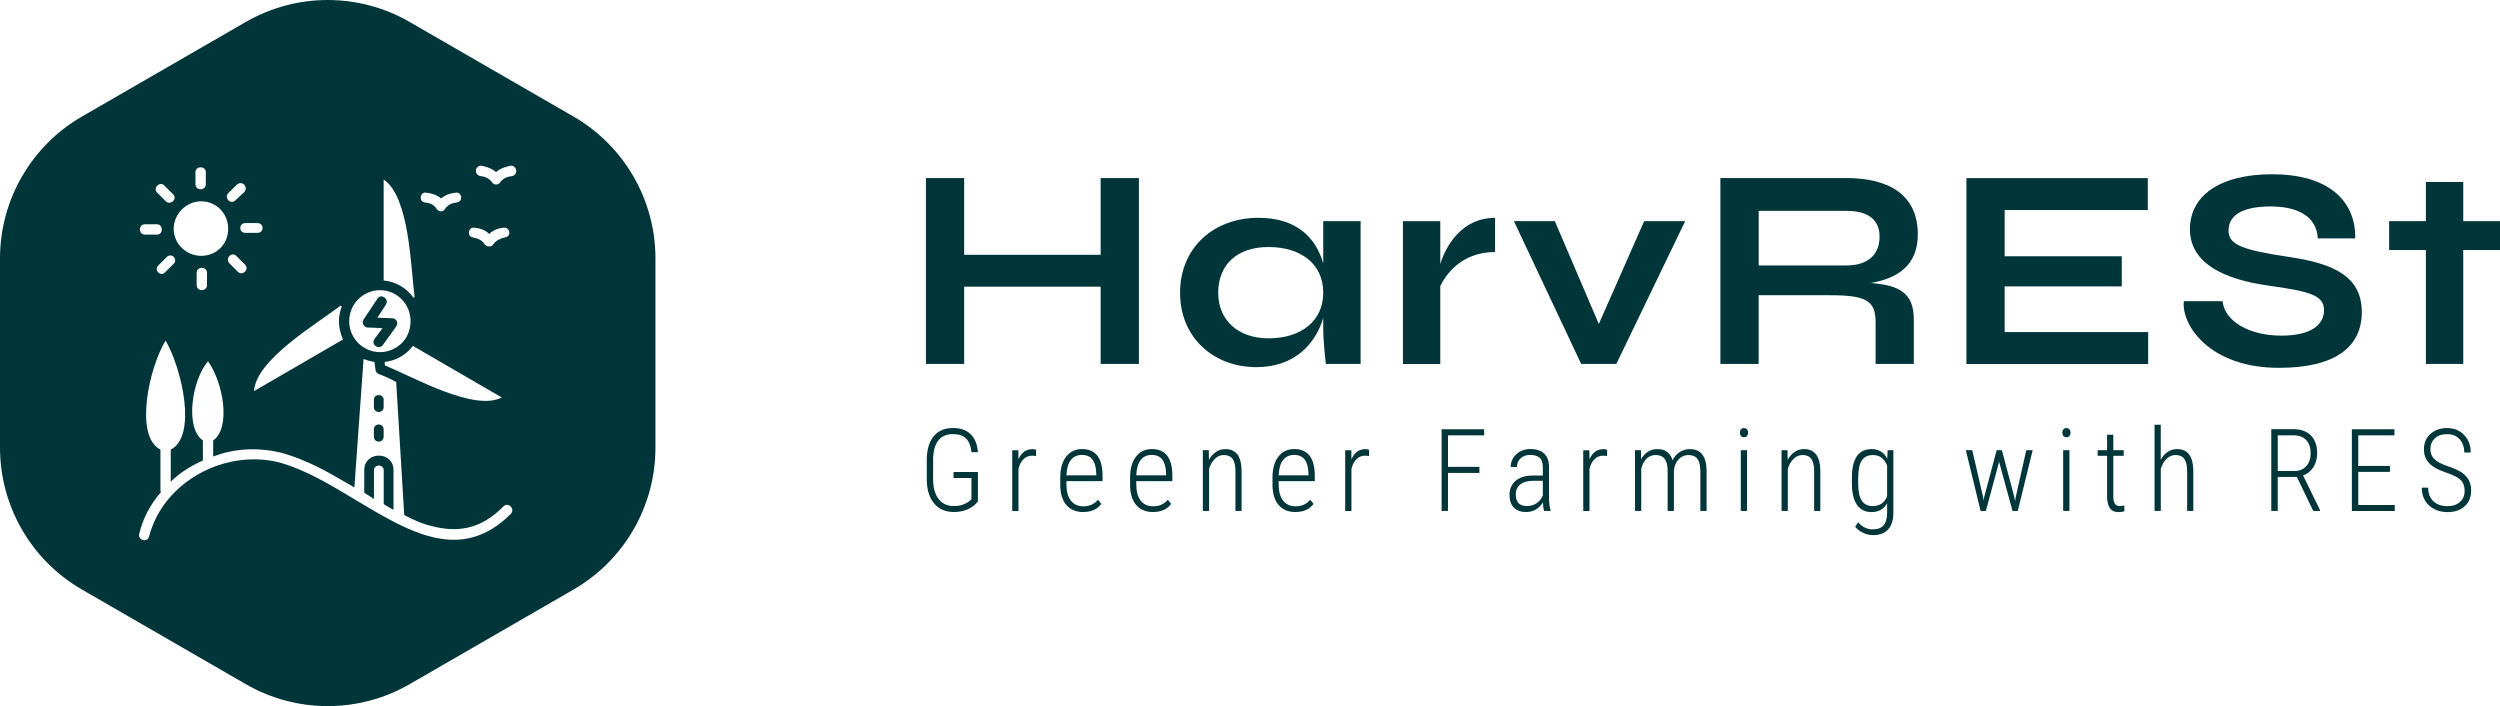
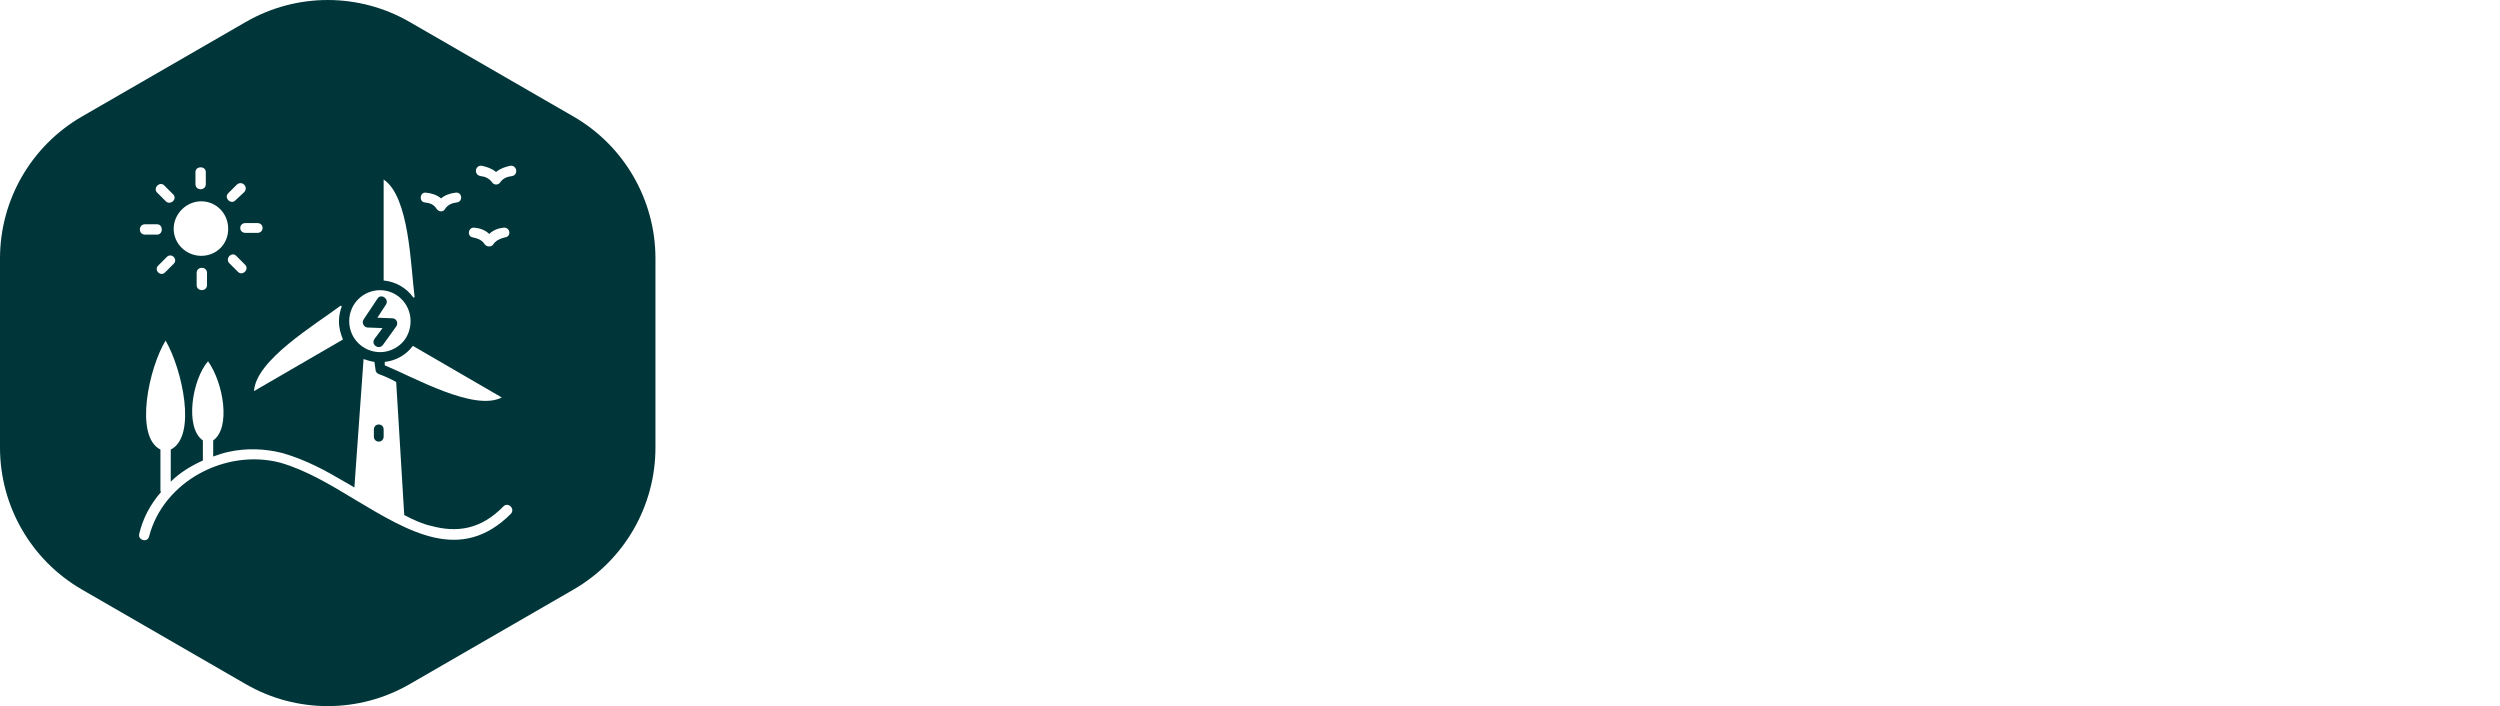
<svg xmlns="http://www.w3.org/2000/svg" id="Layer_1" data-name="Layer 1" viewBox="0 0 649.75 183.52">
  <defs>
    <style>
      .cls-1 {
        fill: #003639;
        stroke-width: 0px;
      }
    </style>
  </defs>
  <g>
    <path class="cls-1" d="M99.71,113.44v-1.78c0-1.78-2.54-1.78-2.54,0v1.78c0,1.78,2.54,1.78,2.54,0Z" />
-     <path class="cls-1" d="M94.67,122.24v5.8h-.02l2.54,1.64v-7.45c0-1.64,2.54-1.64,2.54,0v8.79c.74.45,1.64,1.04,2.54,1.49v-10.29c0-5.08-7.6-5.08-7.6,0Z" />
    <path class="cls-1" d="M95.54,85.12l3.88.15-2.09,2.82c-1.04,1.49,1.2,2.99,2.24,1.49l3.43-4.77c.61-.89,0-2.09-1.04-2.09l-3.88-.15,2.24-3.43c.89-1.49-1.35-2.99-2.24-1.49l-3.58,5.38c-.61.89.15,2.09,1.04,2.09Z" />
-     <path class="cls-1" d="M99.71,105.84v-1.93c0-1.64-2.54-1.64-2.54,0v1.93c0,1.63,2.54,1.63,2.54,0Z" />
    <path class="cls-1" d="M149.05,30.29L106.47,5.71c-13.18-7.61-29.41-7.61-42.59,0L21.29,30.29C8.12,37.9,0,51.96,0,67.17v49.17c0,15.21,8.12,29.27,21.29,36.88l42.59,24.59c13.18,7.61,29.41,7.61,42.59,0l42.59-24.59c13.18-7.61,21.29-21.67,21.29-36.88v-49.17c0-15.21-8.12-29.27-21.29-36.88ZM123.27,59.17c1.49.15,2.82.59,3.88,1.64,1.04-1.04,2.39-1.49,3.73-1.64,1.78-.15,2.09,2.39.3,2.54-1.19.3-2.24.74-2.97,1.78-.3.59-1.49.89-2.24,0-.62-1.04-1.68-1.49-3.01-1.78-1.64-.15-1.34-2.69.3-2.54ZM130.41,103.3c-7.16,3.72-22.81-5.23-30.41-8.35v-.89c2.84-.29,5.53-1.78,7.31-4.17l23.1,13.41ZM110.75,50.08c1.49.15,2.82.59,3.88,1.49,1.04-.89,2.39-1.34,3.73-1.49,1.78-.3,2.09,2.39.3,2.54-1.19.15-2.24.59-2.97,1.64-.3.74-1.49,1.04-2.24,0-.62-1.06-1.66-1.51-3.01-1.64-1.64-.15-1.34-2.82.3-2.54ZM99.71,46.66c6.71,4.47,7.01,22.51,8.05,30.56l-.3.15c-1.78-2.54-4.62-4.17-7.75-4.47v-26.24ZM98.81,75.42h0c4.32,0,7.9,3.58,7.9,8.05,0,2.24-.89,4.32-2.24,5.66-1.49,1.5-3.58,2.39-5.66,2.39-4.47,0-8.05-3.58-8.05-8.05s3.58-8.05,8.05-8.05ZM88.53,79.45l.3.14c-.43,1.19-.74,2.54-.74,3.88,0,1.8.45,3.28,1.04,4.77l-23.11,13.41c.44-8.05,15.95-17.28,22.51-22.21ZM66.91,57.98c1.78,0,1.78,2.54,0,2.54h-3.13c-1.78,0-1.78-2.54,0-2.54h3.13ZM61.85,70.66l-2.24-2.24c-1.19-1.19.59-3.13,1.78-1.93l2.24,2.24c1.34,1.19-.59,3.13-1.78,1.93ZM59.31,50.23l2.24-2.24c1.34-1.19,3.12.59,1.93,1.93l-2.24,2.09c-1.19,1.34-3.13-.59-1.93-1.78ZM50.8,44.72c0-1.64,2.69-1.64,2.69,0v3.13c0,1.78-2.69,1.78-2.69,0v-3.13ZM52.3,52.32c3.88,0,7.01,3.13,7.01,7.16s-3.13,7.01-7.01,7.01-7.16-3.13-7.16-7.01,3.28-7.16,7.16-7.16ZM53.8,70.94v3.13c0,1.78-2.69,1.78-2.69,0v-3.13c0-1.78,2.69-1.78,2.69,0ZM45.14,68.56l-2.24,2.24c-1.19,1.19-2.97-.59-1.78-1.78l2.24-2.24c1.19-1.19,2.97.59,1.78,1.78ZM42.77,48.28l2.24,2.24c1.19,1.19-.74,2.97-1.93,1.78l-2.24-2.24c-1.19-1.19.74-3.13,1.93-1.78ZM37.69,58.29h3.13c1.64,0,1.64,2.69,0,2.69h-3.13c-1.78,0-1.78-2.69,0-2.69ZM132.8,133.52c-12.98,12.98-26.39,4.77-40.39-3.58-6.41-3.88-12.83-7.75-19.54-9.68-14.15-3.73-30.41,4.77-34.14,19.23-.45,1.64-2.97.89-2.54-.74.89-3.88,2.82-7.6,5.66-10.87-.15-.15-.15-.3-.15-.45v-10.59c-6.86-3.43-2.97-21.31,1.34-28.32,4.32,7.45,8.2,24.9,1.34,28.32v8.35c2.24-2.24,5.08-4.02,8.35-5.51v-5.21c-4.77-3.28-2.82-15.8,1.34-20.58,4.02,5.66,5.97,17.3,1.34,20.58v4.18c1.2-.45,2.54-.89,3.89-1.19,4.62-1.04,9.55-.89,14.15.3,6.12,1.78,11.04,4.47,16.11,7.45h0c.74.45,1.64.89,2.54,1.49l2.39-33.38c.89.3,1.78.59,2.82.74l.3,2.09c0,.45.3.74.74,1.04,1.34.45,2.97,1.19,4.62,2.09l2.09,34.58c2.54,1.34,4.93,2.39,7.01,2.82,6.56,1.78,12.83,1.04,18.78-5.08,1.19-1.19,3.12.59,1.93,1.93ZM133.12,45.76c-1.34.15-2.39.59-3.13,1.64-.3.59-1.49.89-2.09,0-.77-1.06-1.81-1.51-3.01-1.64-1.78-.3-1.49-2.84.3-2.69,1.34.3,2.69.74,3.73,1.64,1.04-.89,2.39-1.34,3.73-1.64,1.78-.15,2.09,2.39.45,2.69Z" />
  </g>
  <g id="mask-3">
-     <path id="def-4" class="cls-1" d="M286.06,46.28v19.94h-35.47v-19.94h-9.94v48.31h9.94v-20.08h35.47v20.08h9.94v-48.31h-9.94ZM343.91,57.48v10.98c-2.01-7.03-7.26-11.85-16.85-11.85-11.6,0-20.36,7.75-20.36,19.47s8.75,19.34,19.85,19.34c9.89,0,15.31-6.01,17.36-12.75v2.34c0,4.43.69,9.57.69,9.57h9.02v-37.11h-9.71ZM329.67,87.93c-7.85,0-13.06-4.69-13.06-11.84s4.75-11.89,13.06-11.89,14.24,4.26,14.24,11.89c0,7.09-5.44,11.84-14.24,11.84ZM374.33,68.62v-11.13h-9.71v37.11h9.71v-20.27c1.28-2.62,5.25-8.83,14.24-8.83v-8.88c-8.75,0-12.83,7.43-14.24,12ZM427.32,57.48l-11.79,26.72-11.43-26.72h-10.63l17.48,37.11h9.13l17.9-37.11h-10.65ZM486.18,73.55c6.96-1.17,12.26-4.54,12.26-12.64,0-10.17-7.37-14.63-18.53-14.63h-32.78v48.31h9.94v-17.86h18.73c9.38,0,11.67,1.54,11.67,7.04v10.81h9.93v-11.51c0-6.86-3.63-8.93-11.22-9.52ZM457.08,68.99v-14.19h22.83c5.59,0,8.59,2.29,8.59,6.7,0,4.63-2.98,7.49-8.59,7.49h-22.83ZM521.01,86.31v-11.87h30.44v-7.84h-30.44v-12.03h37.2v-8.28h-47.14v48.31h47.24v-8.29h-37.3ZM567.57,78.29c-.63,6.34,6.83,17.31,24.72,17.31,14.96,0,21.54-5.65,21.54-14.49,0-9.43-7.58-12.64-18.85-14.32-12.27-1.83-15.78-3.17-15.78-6.86,0-4.55,4.59-6.27,10.94-6.27,6.92,0,11.93,2.47,12.26,8.3h9.73c.13-10.32-7.64-16.67-21.56-16.67s-21.41,5.77-21.41,14.27c0,9.1,9.31,13.09,20.23,14.64,10.42,1.48,14.63,2.38,14.63,6.37s-3.55,6.66-11.1,6.66c-8.43,0-14.72-3.75-15.28-8.95h-10.07ZM649.75,57.48h-9.55v-10.18h-9.71v10.18h-9.55v7.5h9.55v29.61h9.71v-29.61h9.55v-7.5Z" />
-   </g>
-   <path id="def-5" class="cls-1" d="M254.16,122.68v7.64c-.71.91-1.6,1.6-2.68,2.06-1.08.46-2.26.69-3.54.69h0c-2.18,0-3.89-.73-5.13-2.19-1.24-1.46-1.89-3.48-1.94-6.07h0v-5.16c0-2.71.59-4.79,1.77-6.24,1.18-1.44,2.87-2.17,5.05-2.17h0c1.95,0,3.49.54,4.59,1.62,1.11,1.08,1.73,2.64,1.87,4.67h-1.66c-.18-1.63-.65-2.83-1.44-3.58-.78-.75-1.9-1.13-3.35-1.13h0c-1.73,0-3.03.58-3.89,1.73-.86,1.15-1.29,2.84-1.29,5.07h0v4.9c0,2.22.47,3.94,1.42,5.16.95,1.23,2.28,1.84,3.99,1.84h0c1.86,0,3.37-.59,4.55-1.76h0v-5.53h-4.65v-1.56h6.33ZM269.29,116.91l-.03,1.62c-.39-.07-.73-.1-1.02-.1h0c-.89,0-1.65.31-2.25.92-.61.61-1.04,1.46-1.29,2.55h0v10.9h-1.62v-15.78h1.59l.03,2.36c.77-1.77,1.97-2.65,3.62-2.65h0c.43,0,.75.06.98.19h0ZM281.52,133.08h0c-1.86,0-3.31-.61-4.36-1.82s-1.59-2.95-1.6-5.19h0v-1.93c0-2.31.51-4.13,1.52-5.45s2.4-1.98,4.17-1.98h0c1.71,0,3.02.56,3.92,1.68.9,1.12,1.36,2.83,1.38,5.13h0v1.52h-9.38v.89c0,1.81.39,3.2,1.16,4.19.77.98,1.86,1.47,3.27,1.47h0c1.56,0,2.82-.57,3.78-1.71h0l.85,1.08c-1.03,1.41-2.6,2.11-4.7,2.11ZM281.24,118.23h0c-1.27,0-2.25.45-2.94,1.35-.69.9-1.06,2.21-1.13,3.95h7.75v-.42c-.08-3.25-1.3-4.87-3.68-4.87ZM299.67,133.08h0c-1.86,0-3.31-.61-4.36-1.82-1.05-1.22-1.58-2.95-1.6-5.19h0v-1.93c0-2.31.51-4.13,1.52-5.45,1.01-1.32,2.4-1.98,4.17-1.98h0c1.71,0,3.02.56,3.92,1.68s1.36,2.83,1.38,5.13h0v1.52h-9.38v.89c0,1.81.39,3.2,1.16,4.19.77.98,1.86,1.47,3.27,1.47h0c1.56,0,2.81-.57,3.78-1.71h0l.85,1.08c-1.03,1.41-2.6,2.11-4.7,2.11ZM299.39,118.23h0c-1.27,0-2.25.45-2.94,1.35-.69.9-1.06,2.21-1.13,3.95h7.75v-.42c-.08-3.25-1.3-4.87-3.68-4.87ZM312.61,117.01h1.55l.04,2.51c.47-.86,1.06-1.54,1.79-2.04.72-.51,1.55-.76,2.47-.76h0c2.75,0,4.16,1.83,4.23,5.5h0v10.57h-1.6v-10.4c0-1.41-.26-2.45-.74-3.12-.49-.67-1.25-1.01-2.29-1.01h0c-.85,0-1.61.32-2.28.96-.68.64-1.19,1.51-1.54,2.62h0v10.95h-1.62v-15.78ZM336.68,133.08h0c-1.86,0-3.31-.61-4.36-1.82-1.05-1.22-1.58-2.95-1.6-5.19h0v-1.93c0-2.31.51-4.13,1.52-5.45,1.01-1.32,2.4-1.98,4.17-1.98h0c1.71,0,3.02.56,3.92,1.68s1.36,2.83,1.38,5.13h0v1.52h-9.38v.89c0,1.81.39,3.2,1.16,4.19.77.98,1.86,1.47,3.27,1.47h0c1.56,0,2.81-.57,3.78-1.71h0l.85,1.08c-1.03,1.41-2.6,2.11-4.7,2.11ZM336.4,118.23h0c-1.27,0-2.25.45-2.94,1.35-.69.9-1.06,2.21-1.13,3.95h7.75v-.42c-.08-3.25-1.3-4.87-3.68-4.87ZM355.83,116.91l-.03,1.62c-.39-.07-.73-.1-1.02-.1h0c-.89,0-1.65.31-2.25.92-.61.61-1.04,1.46-1.29,2.55h0v10.9h-1.62v-15.78h1.59l.03,2.36c.77-1.77,1.97-2.65,3.62-2.65h0c.43,0,.75.06.98.19h0ZM384.5,121.33v1.58h-8.17v9.89h-1.66v-21.24h11.06v1.58h-9.39v8.2h8.17ZM403.01,132.79h-1.72c-.15-.51-.24-1.23-.29-2.19h0c-.49.79-1.11,1.4-1.87,1.83-.76.43-1.59.65-2.49.65h0c-1.36,0-2.42-.38-3.18-1.15-.76-.77-1.14-1.86-1.14-3.28h0c0-1.55.53-2.77,1.58-3.68s2.51-1.36,4.37-1.37h2.71v-2.2c0-1.13-.28-1.94-.84-2.43s-1.38-.74-2.46-.74h0c-1,0-1.82.29-2.46.88-.64.58-.96,1.34-.96,2.26h0l-1.62-.02c0-1.29.49-2.39,1.46-3.29.97-.9,2.19-1.35,3.66-1.35h0c1.58,0,2.79.4,3.6,1.2.82.8,1.23,1.96,1.23,3.49h0v7.75c0,1.55.14,2.7.42,3.47h0v.17ZM396.84,131.52h0c.95,0,1.8-.25,2.53-.74.73-.5,1.27-1.16,1.61-1.98h0v-3.84h-2.57c-1.48.02-2.59.35-3.34.98-.75.64-1.12,1.49-1.12,2.57h0c0,2,.96,3.01,2.89,3.01ZM417.7,116.91l-.03,1.62c-.39-.07-.73-.1-1.02-.1h0c-.89,0-1.65.31-2.25.92-.61.61-1.04,1.46-1.29,2.55h0v10.9h-1.62v-15.78h1.59l.03,2.36c.77-1.77,1.97-2.65,3.62-2.65h0c.43,0,.75.06.98.19h0ZM424.94,117.01h1.55l.04,2.36c.98-1.77,2.39-2.65,4.23-2.65h0c2.03,0,3.35.97,3.94,2.9h0c.5-.96,1.14-1.69,1.92-2.17s1.64-.73,2.56-.73h0c2.84,0,4.29,1.83,4.36,5.48h0v10.59h-1.62v-10.49c-.02-1.36-.27-2.38-.76-3.04-.49-.67-1.28-1-2.39-1h0c-1,.02-1.85.41-2.54,1.17-.69.76-1.08,1.71-1.18,2.86h0v10.5h-1.63v-10.44c0-1.38-.26-2.41-.77-3.08-.51-.67-1.31-1.01-2.38-1.01h0c-.89,0-1.65.31-2.3.92-.65.61-1.12,1.49-1.41,2.63h0v10.98h-1.62v-15.78ZM454.06,117.01v15.78h-1.63v-15.78h1.63ZM452.19,112.46h0c0-.33.09-.61.28-.85.18-.23.45-.35.79-.35s.61.12.79.35c.19.23.28.52.28.85s-.09.61-.28.84c-.19.23-.45.34-.79.34s-.6-.11-.79-.34c-.18-.23-.28-.51-.28-.84ZM463.02,117.01h1.55l.04,2.51c.47-.86,1.06-1.54,1.79-2.04.72-.51,1.55-.76,2.47-.76h0c2.75,0,4.16,1.83,4.23,5.5h0v10.57h-1.6v-10.4c0-1.41-.26-2.45-.74-3.12-.49-.67-1.25-1.01-2.29-1.01h0c-.85,0-1.61.32-2.28.96-.68.64-1.19,1.51-1.54,2.62h0v10.95h-1.62v-15.78ZM481.31,125.88v-1.71c0-2.49.43-4.35,1.28-5.59.86-1.24,2.14-1.86,3.85-1.86h0c1.82,0,3.17.83,4.06,2.49h0l.09-2.2h1.5v16.23c0,1.91-.46,3.35-1.36,4.35-.9.99-2.21,1.49-3.93,1.49h0c-.87,0-1.74-.21-2.62-.63-.88-.42-1.55-.94-2.01-1.55h0l.76-1.17c1.08,1.24,2.33,1.85,3.75,1.85h0c1.31,0,2.27-.35,2.87-1.05.6-.7.9-1.76.91-3.19h0v-2.51c-.88,1.51-2.23,2.26-4.03,2.26h0c-1.64,0-2.9-.62-3.77-1.85-.87-1.23-1.32-3.02-1.35-5.35h0ZM482.94,124.07v1.57c0,2.02.31,3.51.92,4.46.61.95,1.58,1.43,2.89,1.43h0c1.75,0,2.99-.83,3.71-2.49h0v-8.07c-.73-1.8-1.95-2.7-3.68-2.7h0c-1.32,0-2.29.47-2.9,1.41-.61.94-.92,2.4-.93,4.38h0ZM512.59,117.01l2.82,12.19.13.88.17-.95,3.22-12.12h1.36l3.19,12.02.23,1.24.19-1.11,2.73-12.15h1.66l-3.87,15.78h-1.36l-3.43-12.54-.07-.38-.06.39-3.37,12.53h-1.37l-3.84-15.78h1.65ZM537.85,117.01v15.78h-1.63v-15.78h1.63ZM535.99,112.46h0c0-.33.09-.61.28-.85.18-.23.45-.35.79-.35s.61.12.79.35c.19.23.28.52.28.85s-.09.61-.28.84c-.19.23-.45.34-.79.34s-.6-.11-.79-.34c-.18-.23-.28-.51-.28-.84ZM547.63,112.98h1.62v4.03h2.7v1.46h-2.7v10.49c0,.87.13,1.51.39,1.93.26.42.69.64,1.29.64h0c.26,0,.65-.05,1.17-.15h0l.04,1.46c-.37.17-.9.25-1.59.25h0c-1.9,0-2.87-1.3-2.92-3.91h0v-10.71h-2.44v-1.46h2.44v-4.03ZM561.58,110.39v9.1c.47-.85,1.06-1.52,1.77-2.02.71-.5,1.53-.75,2.46-.75h0c2.75,0,4.16,1.83,4.23,5.5h0v10.57h-1.6v-10.4c-.01-1.41-.26-2.45-.74-3.12-.49-.67-1.25-1.01-2.29-1.01h0c-.85,0-1.61.32-2.28.96-.68.64-1.19,1.51-1.54,2.62h0v10.95h-1.62v-22.4h1.62ZM601.21,132.79l-4.26-8.84h-4.96v8.84h-1.68v-21.24h5.82c1.93,0,3.43.55,4.5,1.66,1.07,1.1,1.6,2.64,1.6,4.6h0c0,1.37-.33,2.57-.99,3.61-.66,1.04-1.55,1.75-2.67,2.15h0l4.42,9.03v.19h-1.78ZM591.99,113.13v9.28h4.43c1.25,0,2.26-.43,3-1.29s1.12-1.96,1.12-3.3h0c0-1.49-.39-2.64-1.17-3.46-.78-.82-1.87-1.22-3.27-1.22h-4.13ZM621.15,121.08v1.55h-8.24v8.62h9.48v1.55h-11.14v-21.24h11.07v1.58h-9.41v7.95h8.24ZM640.56,127.57h0c0-1.19-.34-2.12-1.01-2.8-.68-.68-1.94-1.33-3.79-1.95-1.85-.62-3.2-1.32-4.07-2.09h0c-1.14-1-1.71-2.32-1.71-3.97h0c0-1.62.56-2.95,1.68-3.97,1.12-1.02,2.56-1.53,4.33-1.53h0c1.81,0,3.29.59,4.43,1.78,1.15,1.19,1.72,2.71,1.72,4.58h-1.68c0-1.43-.4-2.58-1.2-3.46-.8-.88-1.89-1.32-3.27-1.32h0c-1.34,0-2.4.36-3.17,1.09-.77.72-1.16,1.66-1.16,2.81h0c0,1.07.36,1.94,1.09,2.63.73.68,1.89,1.29,3.49,1.82,1.6.53,2.8,1.08,3.62,1.65.82.57,1.42,1.24,1.81,2.01.39.77.58,1.67.58,2.71h0c0,1.66-.56,3-1.68,4.02-1.12,1.02-2.61,1.52-4.46,1.52h0c-1.24,0-2.38-.26-3.41-.77-1.03-.51-1.83-1.24-2.41-2.2-.58-.96-.87-2.09-.87-3.39h1.66c0,1.5.45,2.67,1.36,3.53.9.86,2.12,1.28,3.66,1.28h0c1.34,0,2.42-.36,3.23-1.08.81-.72,1.22-1.68,1.22-2.89Z" />
+     </g>
</svg>